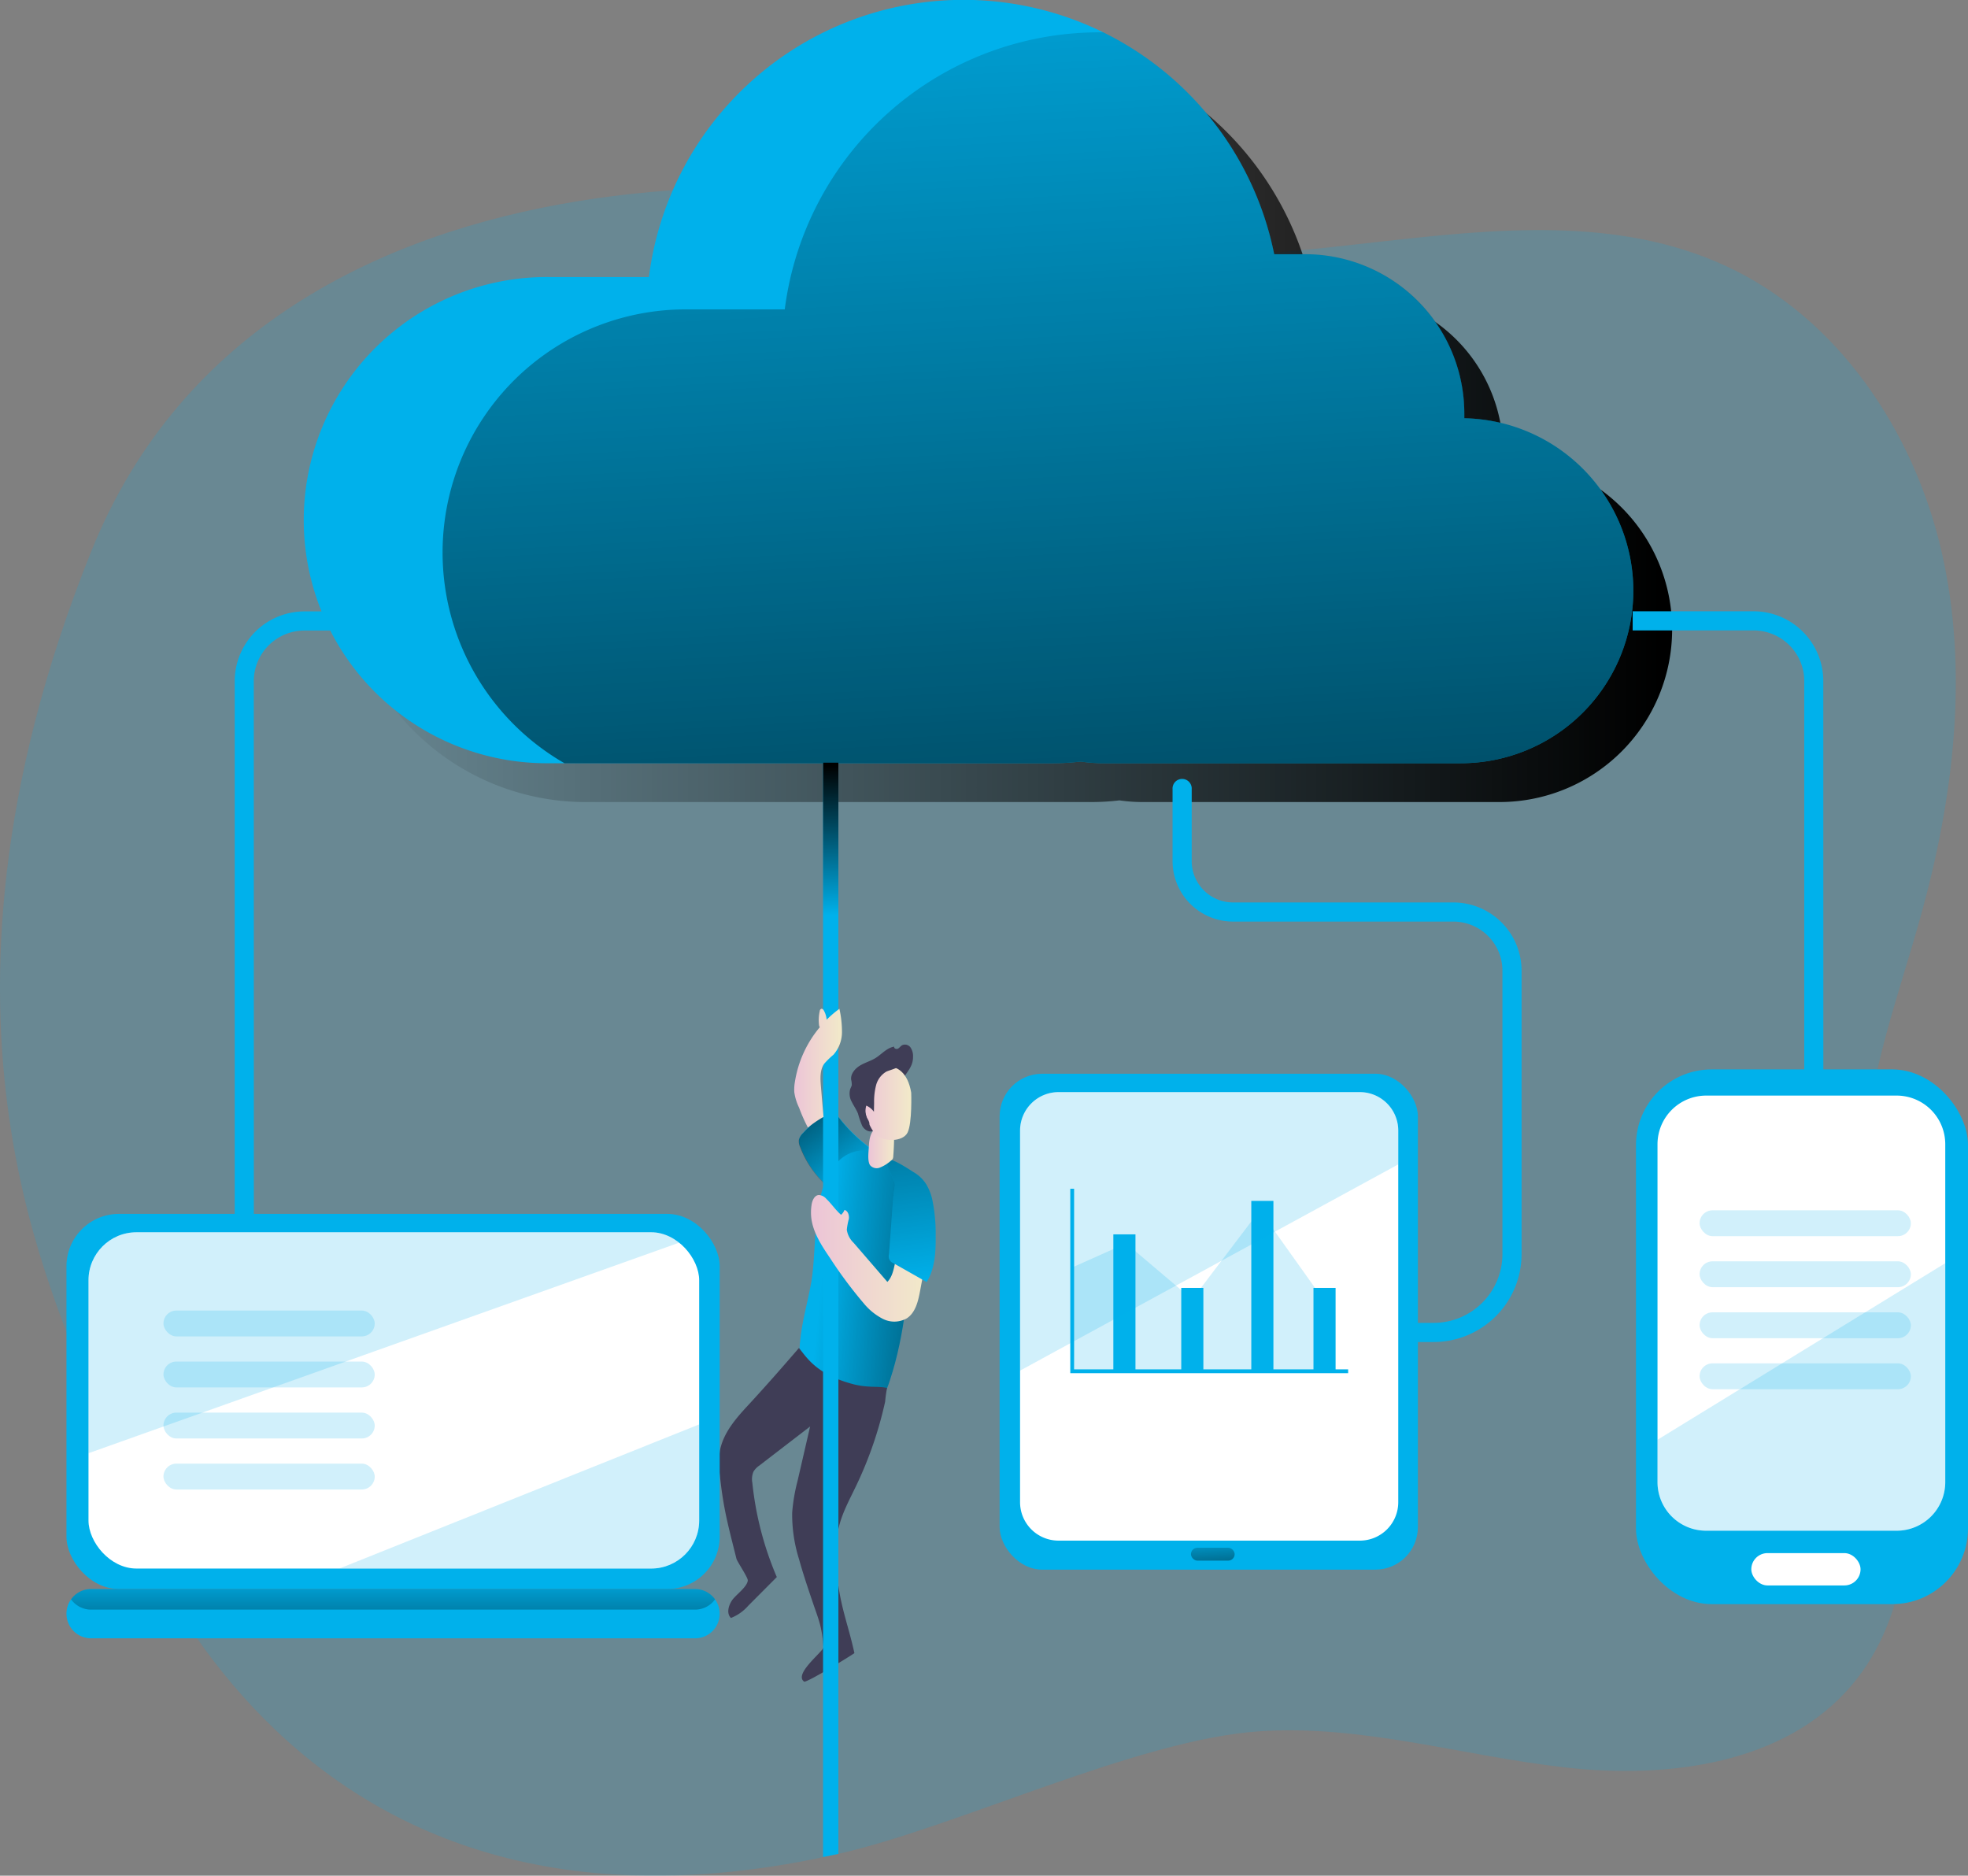
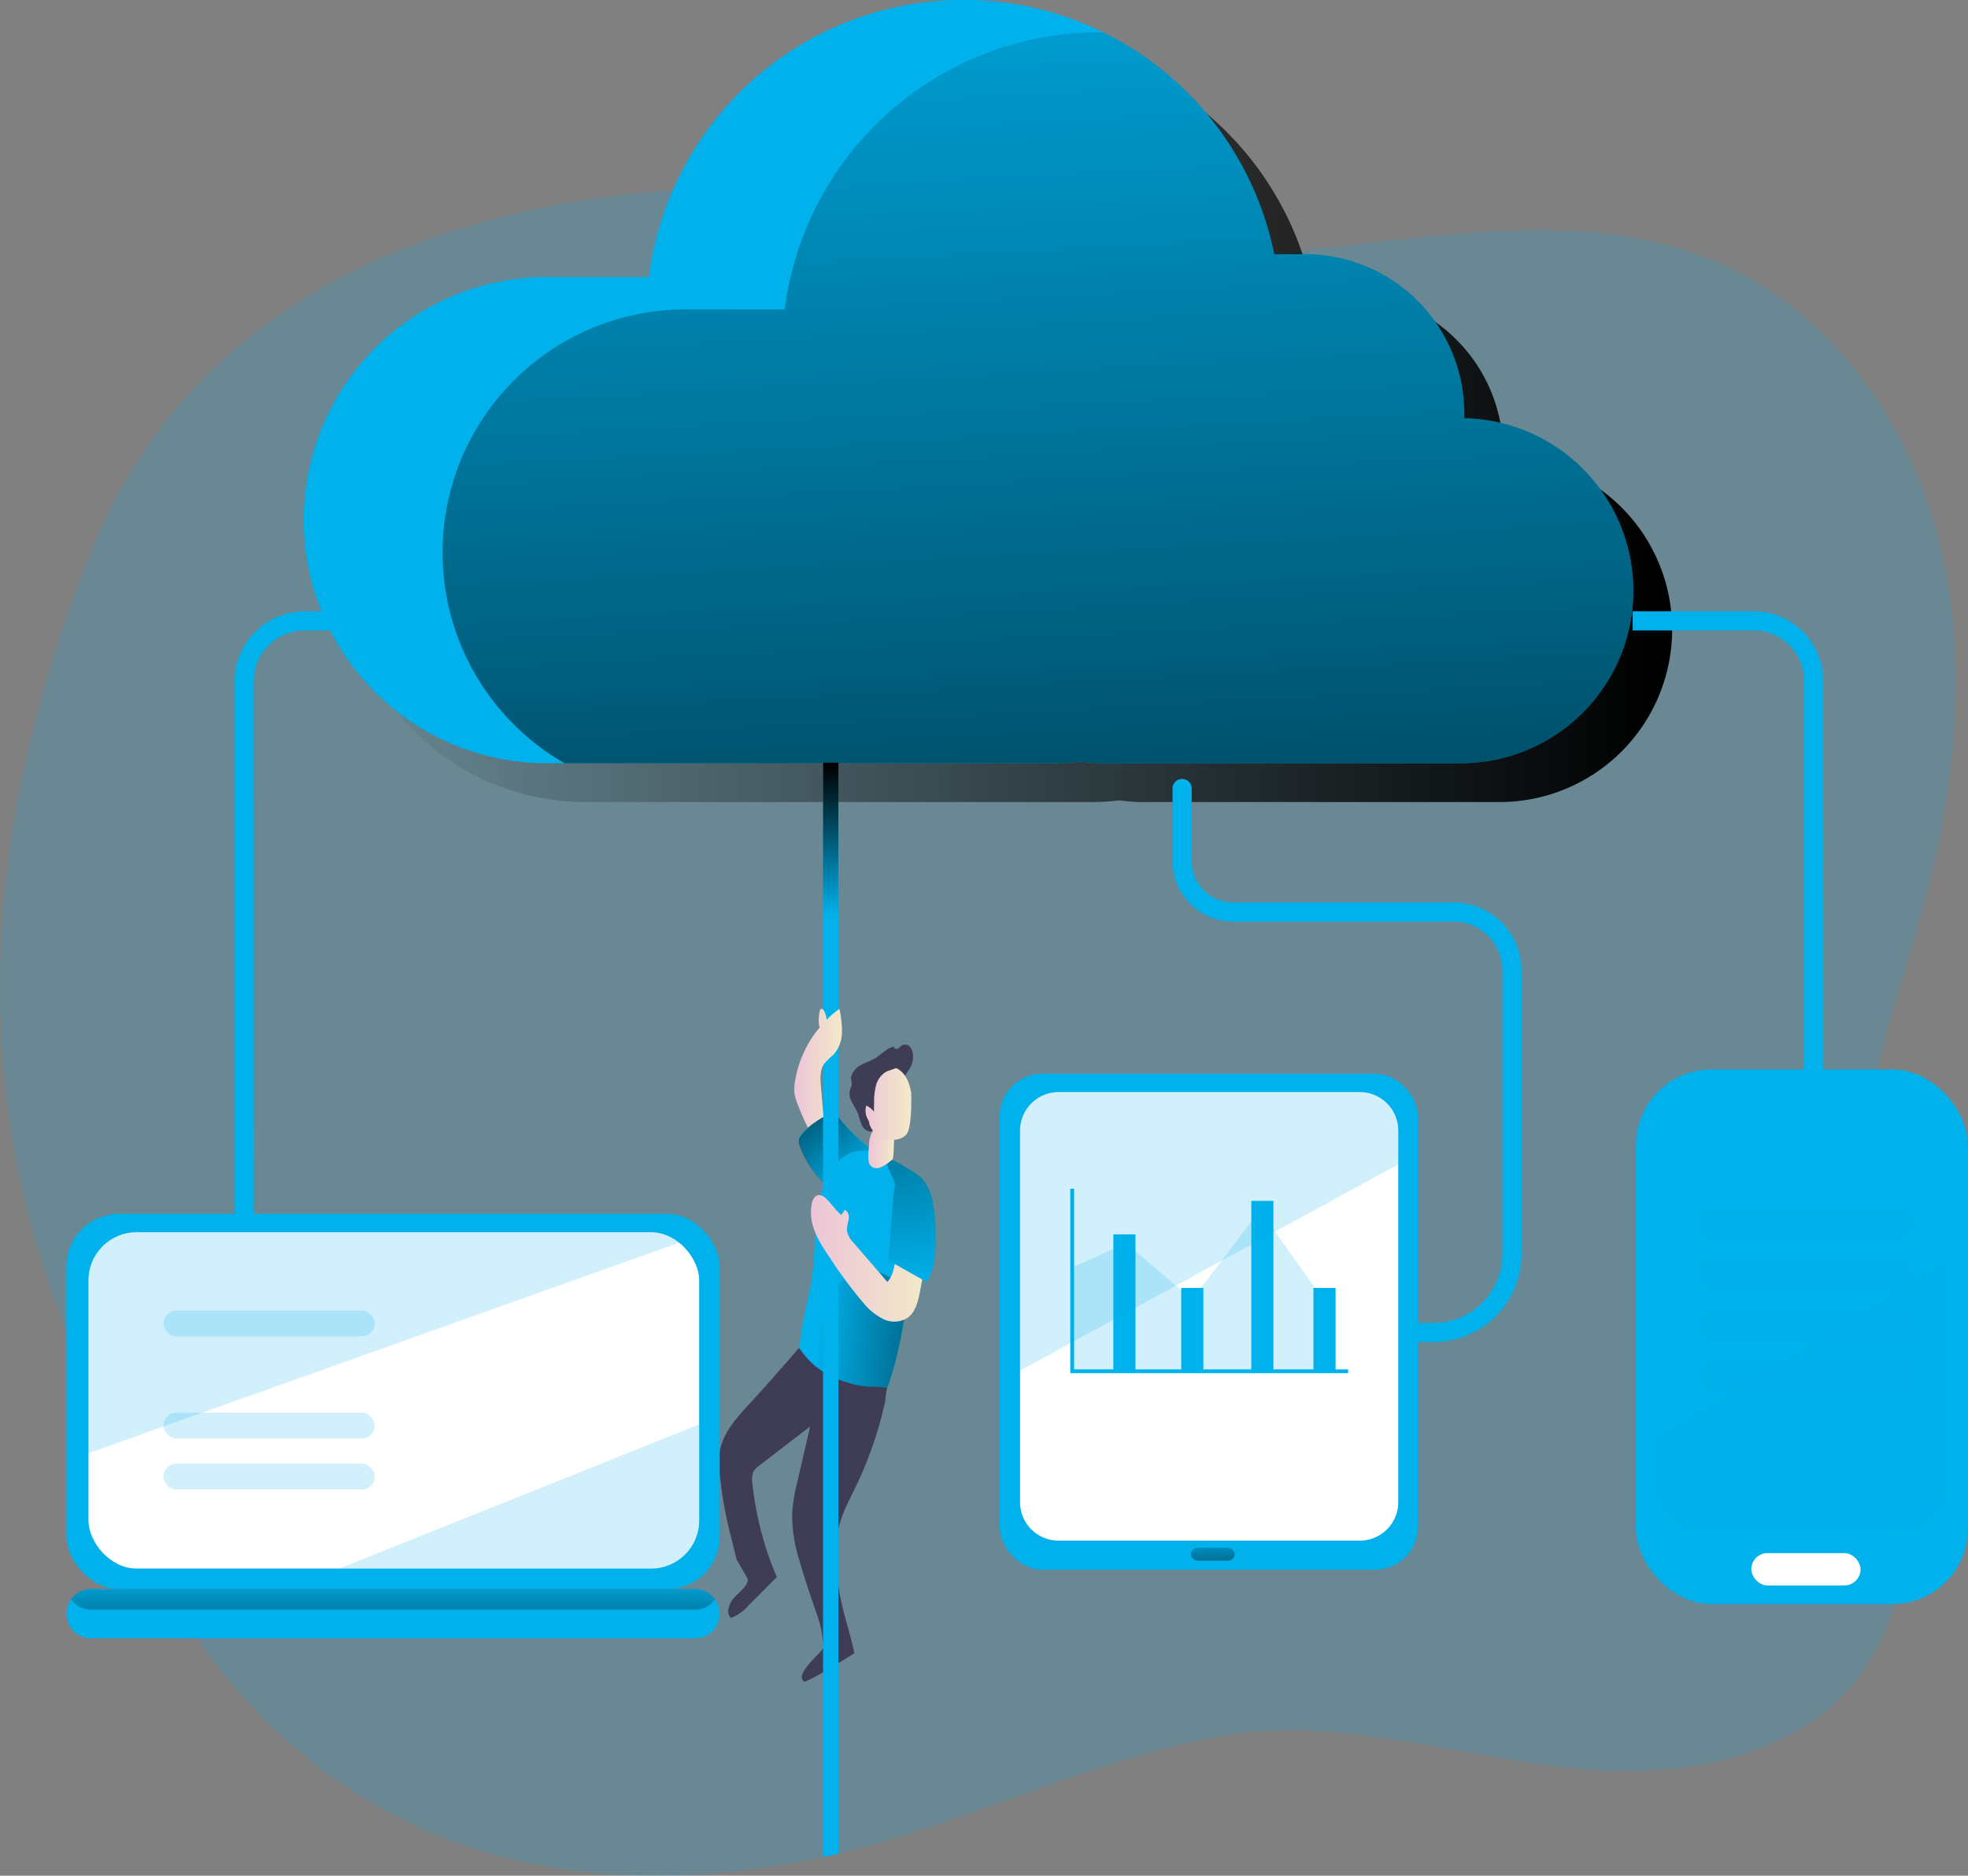
<svg xmlns="http://www.w3.org/2000/svg" xmlns:xlink="http://www.w3.org/1999/xlink" data-name="Layer 1" viewBox="0 0 504.59 480.9">
  <rect x="0" y="0" width="504.59" height="480.9" fill="#808080" stroke="none" />
  <defs>
    <linearGradient id="a" x1="254.01" x2="226.78" y1="304.13" y2="268.19" gradientUnits="userSpaceOnUse">
      <stop stop-opacity="0" offset="0" />
      <stop offset=".99" />
    </linearGradient>
    <linearGradient id="i" x1="243.75" x2="305.38" y1="329.23" y2="335.59" xlink:href="#a" />
    <linearGradient id="h" x1="121.74" x2="461.85" y1="108.66" y2="108.66" xlink:href="#a" />
    <linearGradient id="g" x1="288.59" x2="314.02" y1="-46.13" y2="415.99" xlink:href="#a" />
    <linearGradient id="c" x1="133.9" x2="133.9" y1="403.66" y2="440.51" gradientUnits="userSpaceOnUse">
      <stop stop-opacity="0" offset="0" />
      <stop stop-opacity=".41" offset=".41" />
      <stop offset=".99" />
    </linearGradient>
    <linearGradient id="f" x1="310.64" x2="311.75" y1="392.64" y2="413.1" xlink:href="#c" />
    <linearGradient id="e" x1="209.45" x2="208.09" y1="234.78" y2="196" xlink:href="#a" />
    <linearGradient id="b" x1="241.07" x2="270.67" y1="323.5" y2="323.5" gradientUnits="userSpaceOnUse">
      <stop stop-color="#ecc4d7" offset="0" />
      <stop stop-color="#efd4d1" offset=".42" />
      <stop stop-color="#f2eac9" offset="1" />
    </linearGradient>
    <linearGradient id="d" x1="268.52" x2="253.32" y1="330.49" y2="213.3" xlink:href="#a" />
    <linearGradient id="l" x1="236.72" x2="248.97" y1="274.73" y2="274.73" xlink:href="#b" />
    <linearGradient id="k" x1="255.75" x2="262.36" y1="294.68" y2="294.68" xlink:href="#b" />
    <linearGradient id="j" x1="254.41" x2="266.78" y1="283.76" y2="283.76" xlink:href="#b" />
  </defs>
  <title>Data Center</title>
  <path transform="translate(-33.12 -.87)" d="m56.51 142.24c-49.12 122.23-6.28 194-2.17 212.61 6.22 28.25 45.75 154.83 193.74 121.32 30.59-6.93 76.47-29.23 107.76-31.41 26.43-1.85 52.42 6.33 78.75 9.27s56.17-0.89 73.3-21.09c15.05-17.76 16.24-43.44 12.86-66.48s-10.56-45.77-9.51-69c1-21.16 8.69-41.33 14.36-61.74 8.46-30.45 12.41-62.88 5.28-93.66s-26.57-59.75-55.27-73c-55.61-25.66-124.61 13.05-181.2-10.51-31-12.9-191.74-31.2-237.9 83.69z" fill="#00b1eb" opacity=".18" style="isolation:isolate" />
  <path transform="translate(-33.12 -.87)" d="M267.22,271.7a3.85,3.85,0,0,0-.66-2.3,1.75,1.75,0,0,0-2.16-.54c-.39.23-.65.66-1.06.87s-1.09-.08-.95-.52c-1.87.29-3.18,1.92-4.78,2.92-1.27.78-2.75,1.18-4,1.94s-2.42,2.11-2.26,3.59a5.34,5.34,0,0,1,.16,1.42,4.83,4.83,0,0,1-.38.95,4.27,4.27,0,0,0,.37,3.32c.5,1,1.19,2,1.6,3a23.68,23.68,0,0,0,1.1,3.2c.56,1,1.79,1.74,2.81,1.25-.85-1.3-.32-3,.29-4.47,1-2.3,2.15-4.68,4.28-6a8.15,8.15,0,0,0,2.32-1.62,19.57,19.57,0,0,0,1.16-1.92C266.17,275.11,267.26,273.94,267.22,271.7Z" fill="#3f3d56" />
  <path transform="translate(-33.12 -.87)" d="M248.05,287.13a3.63,3.63,0,0,0-1-1c-1.23-.71-2.74.22-3.82,1.14a52.16,52.16,0,0,0-4.22,4.06A3.59,3.59,0,0,0,238,293a3.4,3.4,0,0,0,.29,1.8,25.47,25.47,0,0,0,7.06,10.24,3.28,3.28,0,0,0,1.75.94,3.4,3.4,0,0,0,1.84-.54l7.83-4c1.42-.73,3.11-1.83,2.49-3.7-.41-1.21-1.7-1.62-2.67-2.31A41.64,41.64,0,0,1,248.05,287.13Z" fill="#00b1eb" />
  <path transform="translate(-33.12 -.87)" d="M248.05,287.22a3.6,3.6,0,0,0-1-1c-1.23-.71-2.74.21-3.82,1.13A52.16,52.16,0,0,0,239,291.4a3.63,3.63,0,0,0-1.05,1.7,3.45,3.45,0,0,0,.29,1.81,25.51,25.51,0,0,0,7.06,10.23,3.3,3.3,0,0,0,1.75.95,3.5,3.5,0,0,0,1.84-.55l7.83-4c1.42-.73,3.11-1.83,2.49-3.7-.41-1.2-1.7-1.61-2.67-2.31A41.39,41.39,0,0,1,248.05,287.22Z" fill="url(#a)" />
  <path transform="translate(-33.12 -.87)" d="m266.61 306.11c0.95 3.95 0.66 8.07 0.36 12.12-0.89 12.3-1.81 24.74-5.66 36.45-1 3.11-2.38 6.32-5 8.22-4.33 3.09-10.84 1.39-14.27-2.67s-4.27-9.76-3.82-15.06 2-10.43 2.93-15.67c1.49-8.82 0-22.68 6.07-30 6.48-7.88 17.39-1.79 19.39 6.61z" fill="#00b1eb" />
-   <path transform="translate(-33.12 -.87)" d="m266.61 306.11c0.95 3.95 0.66 8.07 0.36 12.12-0.89 12.3-1.81 24.74-5.66 36.45-1 3.11-2.38 6.32-5 8.22-4.33 3.09-10.84 1.39-14.27-2.67s-4.27-9.76-3.82-15.06 2-10.43 2.93-15.67c1.49-8.82 0-22.68 6.07-30 6.48-7.88 17.39-1.79 19.39 6.61z" fill="url(#i)" />
+   <path transform="translate(-33.12 -.87)" d="m266.61 306.11c0.95 3.95 0.66 8.07 0.36 12.12-0.89 12.3-1.81 24.74-5.66 36.45-1 3.11-2.38 6.32-5 8.22-4.33 3.09-10.84 1.39-14.27-2.67c1.49-8.82 0-22.68 6.07-30 6.48-7.88 17.39-1.79 19.39 6.61z" fill="url(#i)" />
  <path transform="translate(-33.12 -.87)" d="M260.55,356.72a35.06,35.06,0,0,0-.48,3.5,99.15,99.15,0,0,1-7.49,21.7c-1.55,3.24-3.3,6.43-4.24,9.9-1.31,4.79-1,9.88-.37,14.81.87,6.79,2.77,11.39,4.22,18.08-1.18.82-11.41,7.15-12.85,7.33-2.9-1.94,5-7.84,4.91-8.85-.42-5.18-1-6.47-2.55-10.93-1.3-3.85-2.62-7.7-3.7-11.61a38.38,38.38,0,0,1-1.77-11.91,46,46,0,0,1,1.39-8.22l3.21-13.92-13,10a5.18,5.18,0,0,0-1.51,1.55,5,5,0,0,0-.3,2.91,82.91,82.91,0,0,0,6.27,24.14L225,412.52a11.46,11.46,0,0,1-4.47,3.17c-1.2-1.16-.63-3.21.32-4.58s3.88-3.39,4-5.05c.06-.73-2.72-4.83-2.9-5.53-2.1-8.44-3.35-12.77-4.26-21.42a22.66,22.66,0,0,1,0-6.21c.85-4.71,4.23-8.51,7.48-12,4.9-5.33,8.63-9.6,12.8-14.43,2,2.45,4.58,6.88,14.1,9.33C255.85,356.73,258.28,356.2,260.55,356.72Z" fill="#3f3d56" />
  <path transform="translate(-33.12 -.87)" d="m461.85 162.27a44.25 44.25 0 0 1-44.23 44.23h-91.48a40.53 40.53 0 0 1-6-0.43 59.6 59.6 0 0 1-7.23 0.43h-128.84a62.33 62.33 0 1 1 0-124.65h25.38a81.3 81.3 0 0 1 160.33-5.85h7.88a40.85 40.85 0 0 1 40.86 40.84v1.21a44.21 44.21 0 0 1 43.33 44.22z" fill="url(#h)" />
  <path transform="translate(-33.12 -.87)" d="m451.9 152.32a44.25 44.25 0 0 1-44.23 44.23h-91.47a40.67 40.67 0 0 1-6-0.43 59.56 59.56 0 0 1-7.22 0.43h-128.86a62.33 62.33 0 1 1 0-124.65h25.38a81.29 81.29 0 0 1 160.33-5.85h7.88a40.85 40.85 0 0 1 40.86 40.83v1.22a44.22 44.22 0 0 1 43.33 44.22z" fill="#00b1eb" />
  <path transform="translate(-33.12 -.87)" d="m451.9 152.32a44.25 44.25 0 0 1-44.23 44.23h-91.47a40.67 40.67 0 0 1-6-0.43 59.56 59.56 0 0 1-7.22 0.43h-125.13a62.33 62.33 0 0 1 31.09-116.36h25.39a81.31 81.31 0 0 1 80.67-71.03h1a81.39 81.39 0 0 1 43.86 56.88h7.88a40.85 40.85 0 0 1 40.86 40.83v1.22a44.22 44.22 0 0 1 43.3 44.23z" fill="url(#g)" />
  <path transform="translate(-33.12 -.87)" d="M98.21,365.7H93.3V175.5a17.91,17.91,0,0,1,17.89-17.88h31v4.91h-31a13,13,0,0,0-13,13Z" fill="#00b1eb" />
  <path transform="translate(-33.12 -.87)" d="M500.63,365.7h-4.9V175.5a13,13,0,0,0-13-13h-31v-4.91h31a17.9,17.9,0,0,1,17.88,17.88Z" fill="#00b1eb" />
  <rect x="419.46" y="274.18" width="85.13" height="137.09" rx="19.41" fill="#00b1eb" />
-   <path transform="translate(-33.12 -.87)" d="m531.88 294.24v86.62a12.46 12.46 0 0 1-12.46 12.46h-48.85a12.46 12.46 0 0 1-12.47-12.46v-86.62a12.48 12.48 0 0 1 12.47-12.48h48.85a12.47 12.47 0 0 1 12.46 12.48z" fill="#fff" />
  <rect x="449.03" y="398.19" width="28.01" height="8.29" rx="4.15" fill="#fff" />
  <rect x="17.04" y="311.22" width="167.49" height="96.18" rx="13.45" fill="#00b1eb" />
  <rect x="22.69" y="315.93" width="156.58" height="86.22" rx="12.31" fill="#fff" />
  <path transform="translate(-33.12 -.87)" d="M217.64,414.59a6.3,6.3,0,0,1-6.32,6.32H56.48a6.32,6.32,0,1,1,0-12.64H211.32a6.34,6.34,0,0,1,6.32,6.32Z" fill="#00b1eb" />
  <path transform="translate(-33.12 -.87)" d="M216.45,410.91a5.38,5.38,0,0,1-.65.78,6.31,6.31,0,0,1-4.48,1.86H56.48a6.31,6.31,0,0,1-5.14-2.64,6.22,6.22,0,0,1,5.14-2.64H211.32A6.28,6.28,0,0,1,216.45,410.91Z" fill="url(#c)" />
  <path transform="translate(-33.12 -.87)" d="m400.71 344.94h-80.16c-1.35 0-3.4-1.1-3.4-2.45s2.05-2.46 3.4-2.46h80.16a17.64 17.64 0 0 0 17.63-17.62v-72.68a12.59 12.59 0 0 0-12.58-12.58h-56.5a15.52 15.52 0 0 1-15.5-15.5v-18.46a2.46 2.46 0 1 1 4.91 0v18.46a10.6 10.6 0 0 0 10.59 10.59h56.5a17.51 17.51 0 0 1 17.49 17.49v72.68a22.56 22.56 0 0 1-22.54 22.53z" fill="#00b1eb" />
  <rect x="435.77" y="310.3" width="54.17" height="6.63" rx="3.32" fill="#00b1eb" opacity=".18" style="isolation:isolate" />
  <rect x="435.77" y="323.38" width="54.17" height="6.63" rx="3.32" fill="#00b1eb" opacity=".18" style="isolation:isolate" />
  <rect x="435.77" y="336.46" width="54.17" height="6.63" rx="3.32" fill="#00b1eb" opacity=".18" style="isolation:isolate" />
  <rect x="435.77" y="349.54" width="54.17" height="6.63" rx="3.32" fill="#00b1eb" opacity=".18" style="isolation:isolate" />
  <rect x="41.91" y="336" width="54.17" height="6.63" rx="3.32" fill="#00b1eb" opacity=".18" style="isolation:isolate" />
-   <rect x="41.91" y="349.08" width="54.17" height="6.63" rx="3.32" fill="#00b1eb" opacity=".18" style="isolation:isolate" />
  <rect x="41.91" y="362.17" width="54.17" height="6.63" rx="3.32" fill="#00b1eb" opacity=".18" style="isolation:isolate" />
  <rect x="41.91" y="375.25" width="54.17" height="6.63" rx="3.32" fill="#00b1eb" opacity=".18" style="isolation:isolate" />
  <path transform="translate(-33.12 -.87)" d="m207.58 319.36-151.77 54.09v-44.33a12.32 12.32 0 0 1 12.32-12.32h131.94a12.21 12.21 0 0 1 7.51 2.56z" fill="#00b1eb" opacity=".18" style="isolation:isolate" />
  <path transform="translate(-33.12 -.87)" d="m212.39 366.06v24.64a12.31 12.31 0 0 1-12.32 12.3h-79.88z" fill="#00b1eb" opacity=".18" style="isolation:isolate" />
  <rect x="256.3" y="275.29" width="107.24" height="127.14" rx="10.91" fill="#00b1eb" />
  <path transform="translate(-33.12 -.87)" d="m391.63 290.73v95.27a9.85 9.85 0 0 1-9.86 9.86h-77.24a9.86 9.86 0 0 1-9.87-9.86v-95.27a9.87 9.87 0 0 1 9.87-9.86h77.24a9.86 9.86 0 0 1 9.86 9.86z" fill="#fff" />
  <polygon points="274.72 325.04 288.73 318.77 305.68 333.14 323 310.3 340.32 334.62 340.32 351.43 275.4 351.43" fill="#00b1eb" opacity=".18" style="isolation:isolate" />
  <rect x="305.36" y="396.81" width="11.2" height="3.31" rx="1.66" fill="url(#f)" />
  <polygon points="345.66 352.06 274.42 352.06 274.42 304.77 275.4 304.77 275.4 351.08 345.66 351.08" fill="#00b1eb" />
  <rect x="285.46" y="316.47" width="5.67" height="34.96" fill="#00b1eb" />
  <rect x="320.83" y="307.89" width="5.67" height="43.55" fill="#00b1eb" />
  <rect x="302.87" y="330.2" width="5.67" height="21.23" fill="#00b1eb" />
  <rect x="336.77" y="330.2" width="5.67" height="21.23" fill="#00b1eb" />
  <path transform="translate(-33.12 -.87)" d="m391.63 290.73v8.67l-97 52.89v-61.56a9.87 9.87 0 0 1 9.87-9.86h77.24a9.86 9.86 0 0 1 9.89 9.86z" fill="#00b1eb" opacity=".18" style="isolation:isolate" />
  <path transform="translate(-33.12 -.87)" d="M531.88,329.64v51.22a12.46,12.46,0,0,1-12.46,12.46H470.57a12.46,12.46,0,0,1-12.47-12.46V370l73.75-45.25Z" fill="#00b1eb" opacity=".18" style="isolation:isolate" />
  <polygon points="214.96 475.3 211.03 476.11 211.03 195.48 214.96 195.48" fill="#00b1eb" />
  <polygon points="214.96 475.3 211.03 476.11 211.03 195.48 214.96 195.48" fill="url(#e)" />
  <path transform="translate(-33.12 -.87)" d="M245,308.25a2.75,2.75,0,0,0-1.93-1c-1.14.08-1.71,1.42-1.87,2.56a12.48,12.48,0,0,0,0,3.81c.59,3.61,2.69,6.77,4.75,9.81A111.46,111.46,0,0,0,254.56,335a15.64,15.64,0,0,0,4.91,4,6.49,6.49,0,0,0,6.13-.12c2.24-1.44,2.92-4.35,3.42-7l1.5-8.05a3.55,3.55,0,0,0,0-2.14,3.36,3.36,0,0,0-1.24-1.27,4.88,4.88,0,0,0-2.14-1c-2.15-.23-3.71,2-4.26,4.11s-.73,4.44-2.24,6L252,319.52a5.78,5.78,0,0,1-1.76-3.36,16.67,16.67,0,0,1,.52-2.77c.13-.93-.21-2.08-1.12-2.31a3.07,3.07,0,0,1-.87,1.24C247.42,311.19,246.33,309.51,245,308.25Z" fill="url(#b)" />
  <path transform="translate(-33.12 -.87)" d="M262,309.76l-.95,12.7a1.91,1.91,0,0,0,1.24,2.32l8.43,4.78c2.17-3.51,2.35-7.86,2.3-12a42.75,42.75,0,0,0-.84-9,13.24,13.24,0,0,0-1.54-4,9.26,9.26,0,0,0-3.1-3.06c-.87-.52-6-4-6.88-3.26-1,.9,2.19,5.38,1.92,6.66A37.24,37.24,0,0,0,262,309.76Z" fill="#00b1eb" />
  <path transform="translate(-33.12 -.87)" d="M262,309.76l-.95,12.7a1.91,1.91,0,0,0,1.24,2.32l8.43,4.78c2.17-3.51,2.35-7.86,2.3-12a42.75,42.75,0,0,0-.84-9,13.24,13.24,0,0,0-1.54-4,9.26,9.26,0,0,0-3.1-3.06c-.87-.52-6-4-6.88-3.26-1,.9,2.19,5.38,1.92,6.66A37.24,37.24,0,0,0,262,309.76Z" fill="url(#d)" />
  <path transform="translate(-33.12 -.87)" d="M249,265.63a8.81,8.81,0,0,1-2.18,5.65,21.45,21.45,0,0,0-2.32,2.25c-1.2,1.63-1.07,3.84-.9,5.86.22,2.61.45,5.22.67,7.84a27,27,0,0,0-4,2.74,41.24,41.24,0,0,1-2.27-5.12,13.32,13.32,0,0,1-1.22-3.92,11,11,0,0,1,.13-2.56,28.75,28.75,0,0,1,6.41-14.15.87.87,0,0,1-.19-.46,10.53,10.53,0,0,1,.17-3.67.69.69,0,0,1,.37-.57c.26-.09.52.15.66.39a5.82,5.82,0,0,1,.74,2.39,28,28,0,0,1,3.27-2.79A26.91,26.91,0,0,1,249,265.63Z" fill="url(#l)" />
  <path transform="translate(-33.12 -.87)" d="M256.17,299.57a2.22,2.22,0,0,0,2.64.61,9.51,9.51,0,0,0,2.7-1.69A1.73,1.73,0,0,0,262,298a1.68,1.68,0,0,0,.15-.67c.1-1.3.17-2.61.2-3.92s-.05-3.12-1.16-4.07a1.05,1.05,0,0,0-.49-.28,1.6,1.6,0,0,0-.65.06,6.53,6.53,0,0,0-2.41,1c-1.36,1-1.68,3-1.74,4.57C255.85,296,255.47,298.39,256.17,299.57Z" fill="url(#k)" />
  <path transform="translate(-33.12 -.87)" d="M266.75,281s.28,7.74-.92,10.22-6.27,2.49-8.2.46-4-7.73-2.95-12.62S265,270.63,266.75,281Z" fill="url(#j)" />
  <path transform="translate(-33.12 -.87)" d="M260.34,275.64a5.71,5.71,0,0,0-2.61,3.52,16.75,16.75,0,0,0-.49,4.47l-.05,2.28a4.77,4.77,0,0,0-1.95-1.58,4.38,4.38,0,0,0,.28,3.33,3.74,3.74,0,0,1,.47,1,.87.87,0,0,1-.37,1c-.55.26-1.08-.39-1.35-.94-1.07-2.19-2.18-4.57-1.74-7a10.08,10.08,0,0,1,.91-2.53,12.64,12.64,0,0,1,4.21-5.4,6,6,0,0,1,5.2-.7C265.82,274.22,261.29,275.13,260.34,275.64Z" fill="#3f3d56" />
</svg>